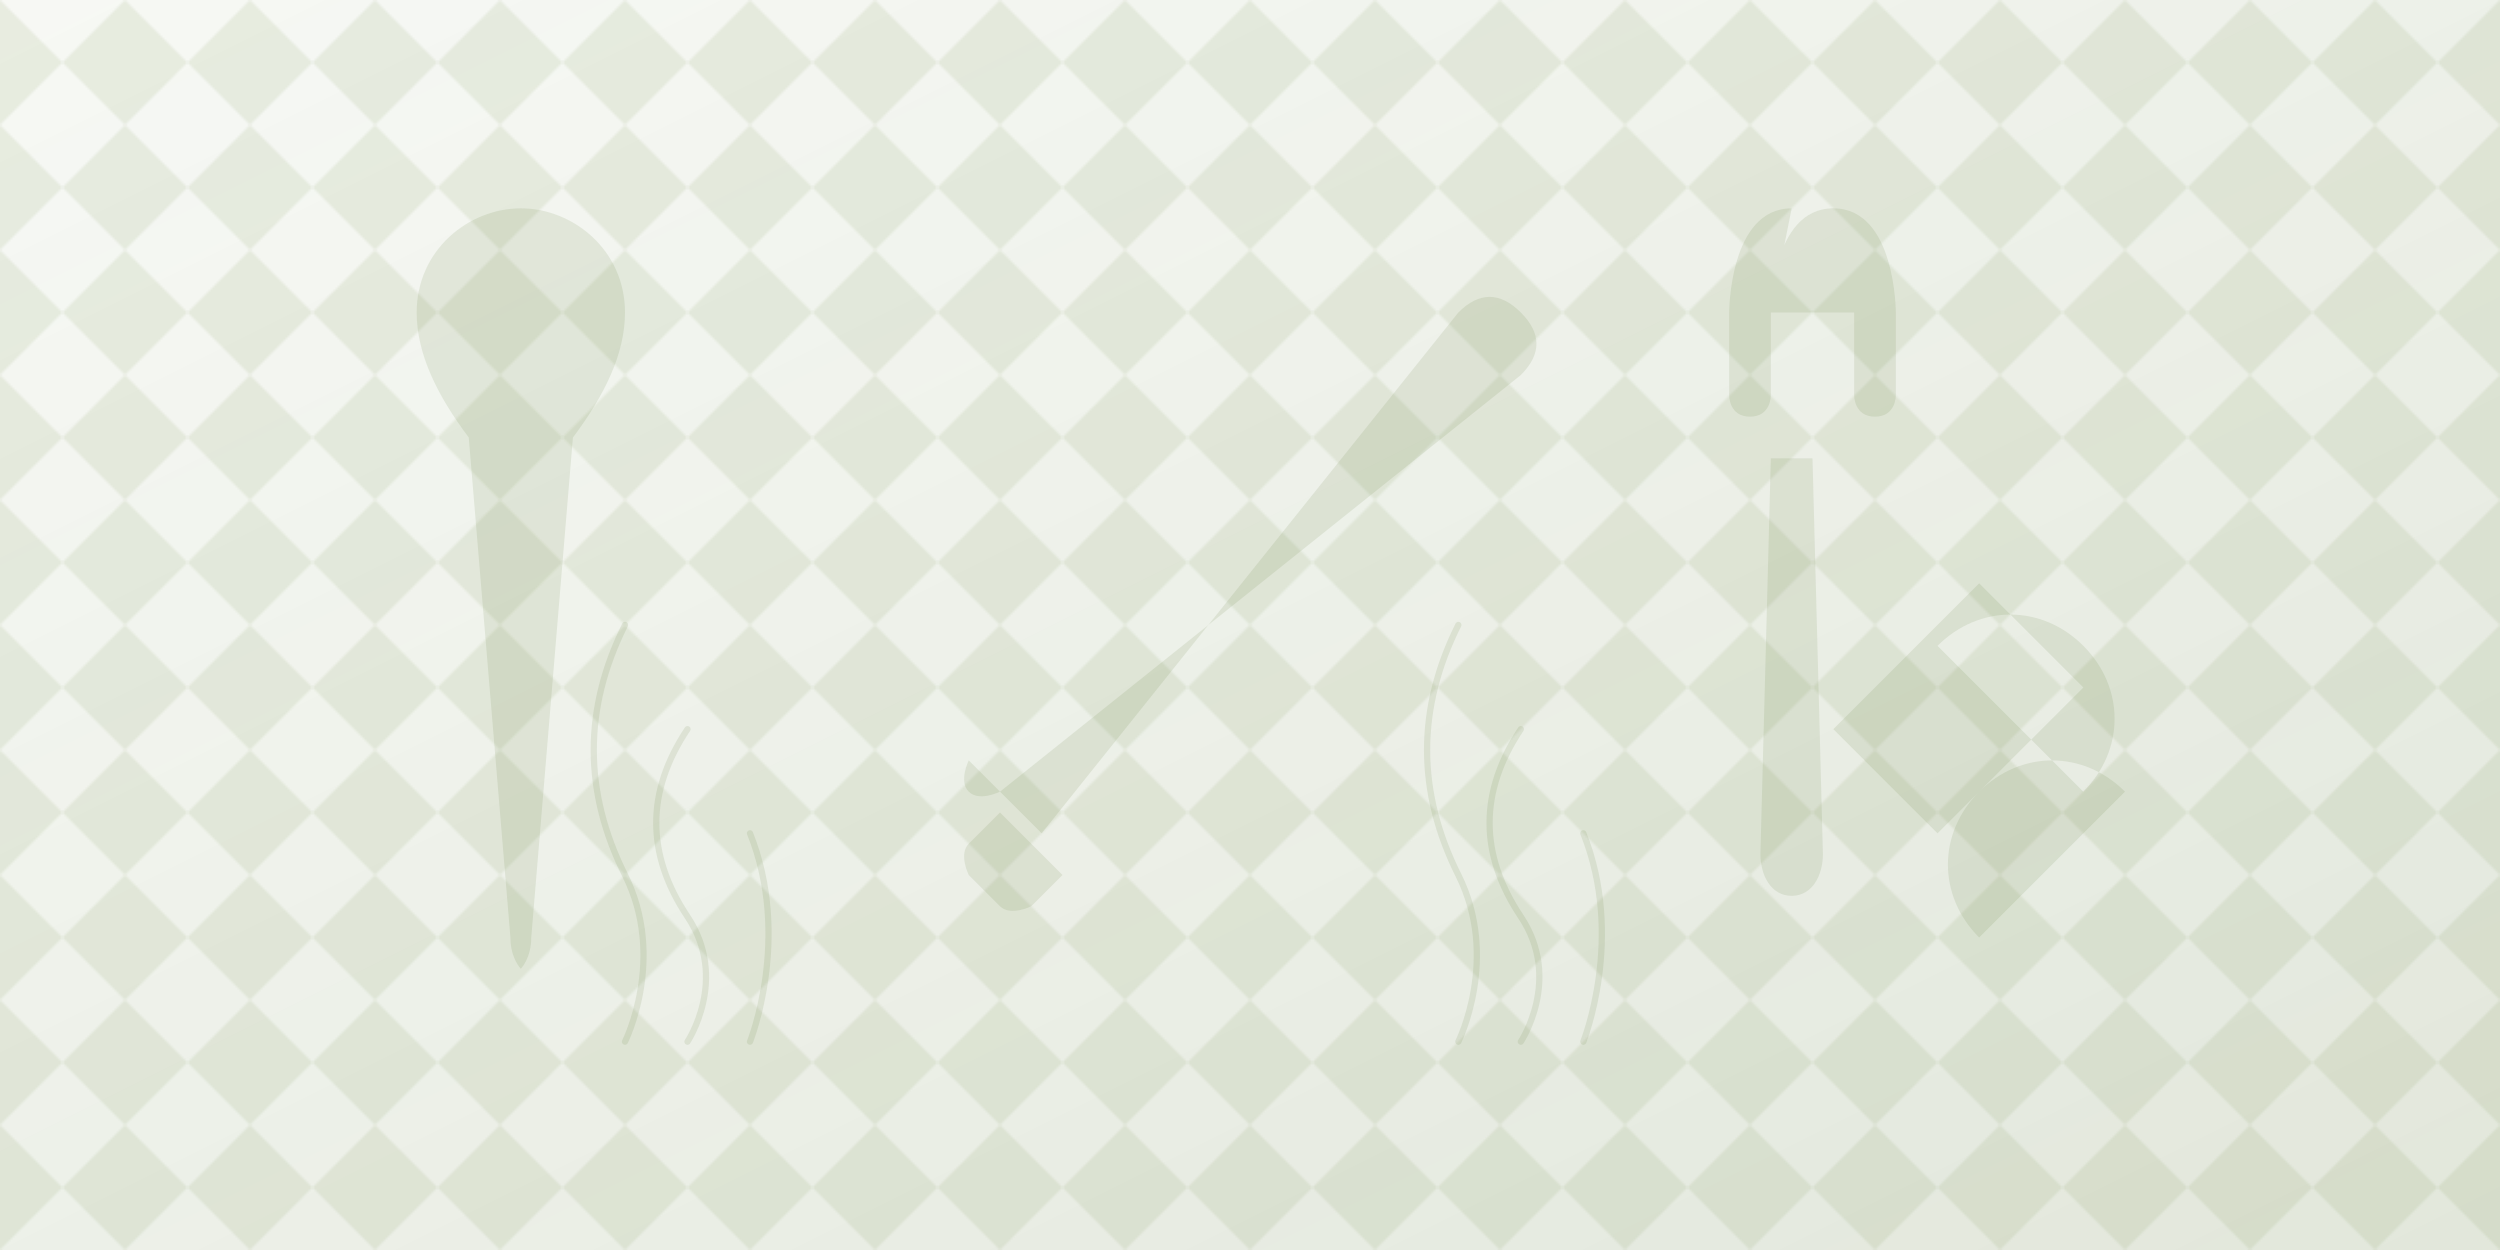
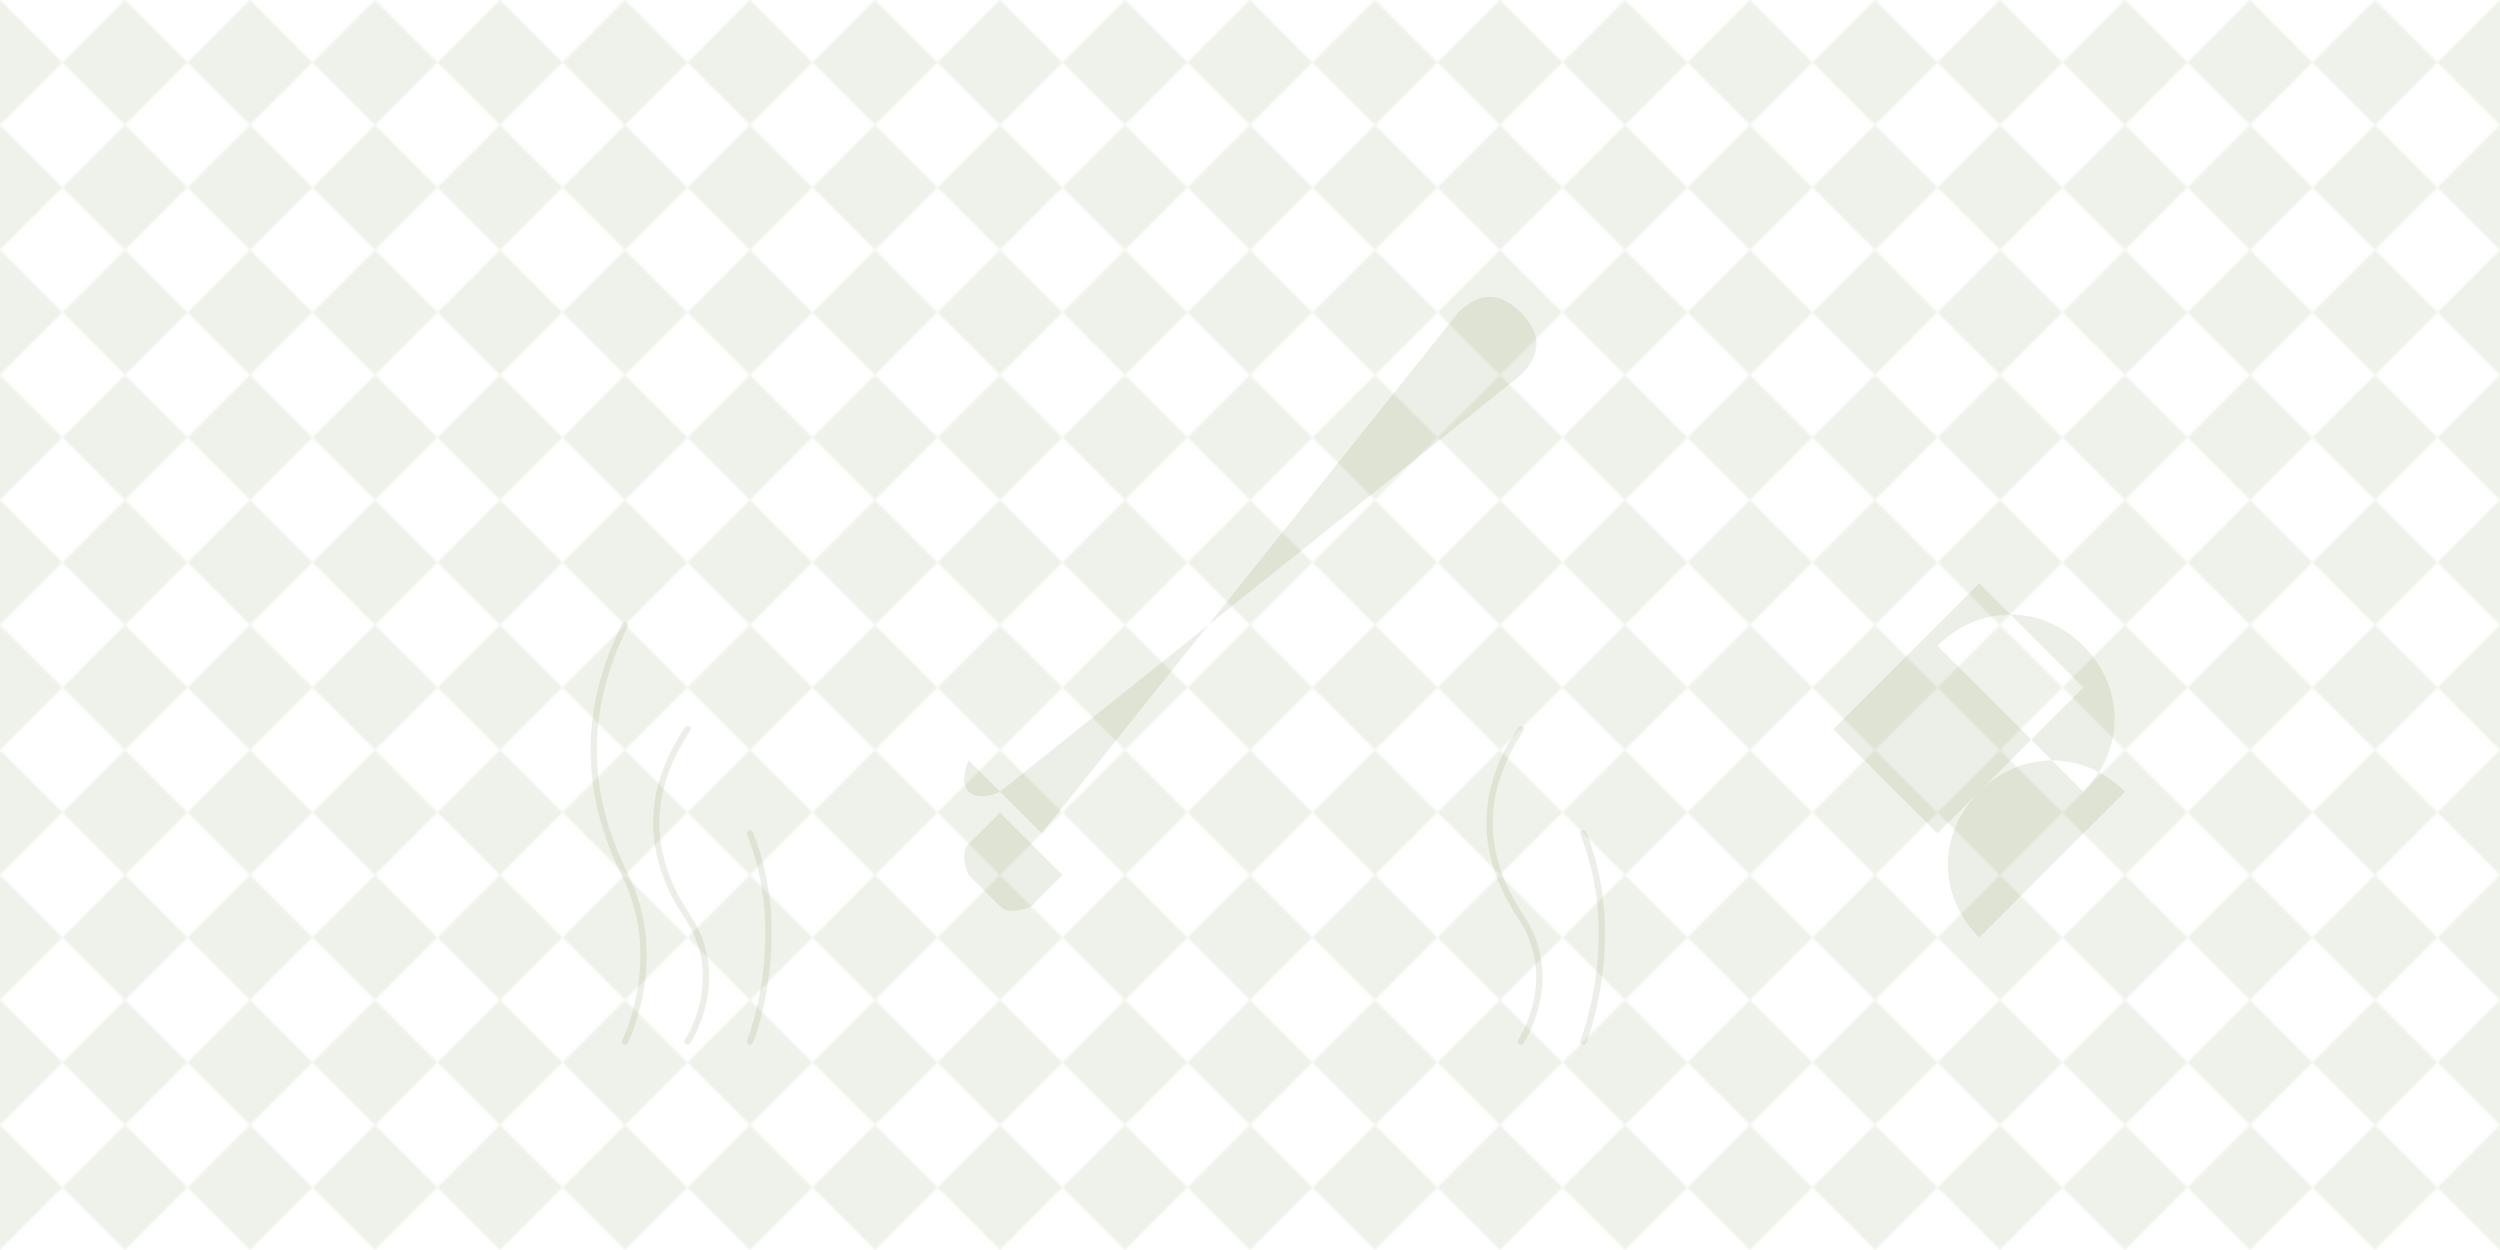
<svg xmlns="http://www.w3.org/2000/svg" viewBox="0 0 1200 600" preserveAspectRatio="none">
  <defs>
    <pattern id="pattern1" width="60" height="60" patternUnits="userSpaceOnUse">
      <path d="M0 0L30 30L0 60Z" fill="#5a7c2e" opacity="0.1" />
      <path d="M60 0L30 30L60 60Z" fill="#5a7c2e" opacity="0.1" />
    </pattern>
    <linearGradient id="gradient1" x1="0%" y1="0%" x2="100%" y2="100%">
      <stop offset="0%" stop-color="#5a7c2e" stop-opacity="0.05" />
      <stop offset="100%" stop-color="#3a5c0e" stop-opacity="0.15" />
    </linearGradient>
  </defs>
-   <rect width="100%" height="100%" fill="url(#gradient1)" />
  <rect width="100%" height="100%" fill="url(#pattern1)" />
  <g opacity="0.1" fill="#3a5c0e">
-     <path d="M200 150c0-30 25-50 50-50s50 20 50 50c0 20-10 40-25 60l-20 240c0 10-5 15-5 15s-5-5-5-15l-20-240c-15-20-25-40-25-60z" />
-     <path d="M850 150c0 0 0-50 30-50s30 50 30 50v40c0 0 0 10-10 10s-10-10-10-10v-40 M850 150v40c0 0 0 10-10 10s-10-10-10-10v-40c0 0 0-50 30-50 M850 220l-5 190c0 10 5 20 15 20s15-10 15-20l-5-190h-20z" />
    <path d="M500 400l200-250c10-10 20-10 30 0s10 20 0 30l-250 200s-10 5-15 0c-5-5 0-15 0-15z M465 420l15 15c5 5 15 0 15 0l15-15-30-30-15 15c-5 5 0 15 0 15z" />
    <path d="M950 450c-20-20-20-50 0-70s50-20 70 0l-70 70z M1000 380c20-20 20-50 0-70s-50-20-70 0l70 70z M930 400l-50-50 70-70 50 50-70 70z" />
  </g>
  <g opacity="0.1" fill="none" stroke="#3a5c0e" stroke-width="3">
    <path d="M300 500c0 0 20-40 0-80s-20-80 0-120" stroke-linecap="round" />
    <path d="M330 500c0 0 20-30 0-60s-20-60 0-90" stroke-linecap="round" />
    <path d="M360 500c0 0 20-50 0-100" stroke-linecap="round" />
-     <path d="M700 500c0 0 20-40 0-80s-20-80 0-120" stroke-linecap="round" />
    <path d="M730 500c0 0 20-30 0-60s-20-60 0-90" stroke-linecap="round" />
    <path d="M760 500c0 0 20-50 0-100" stroke-linecap="round" />
  </g>
</svg>